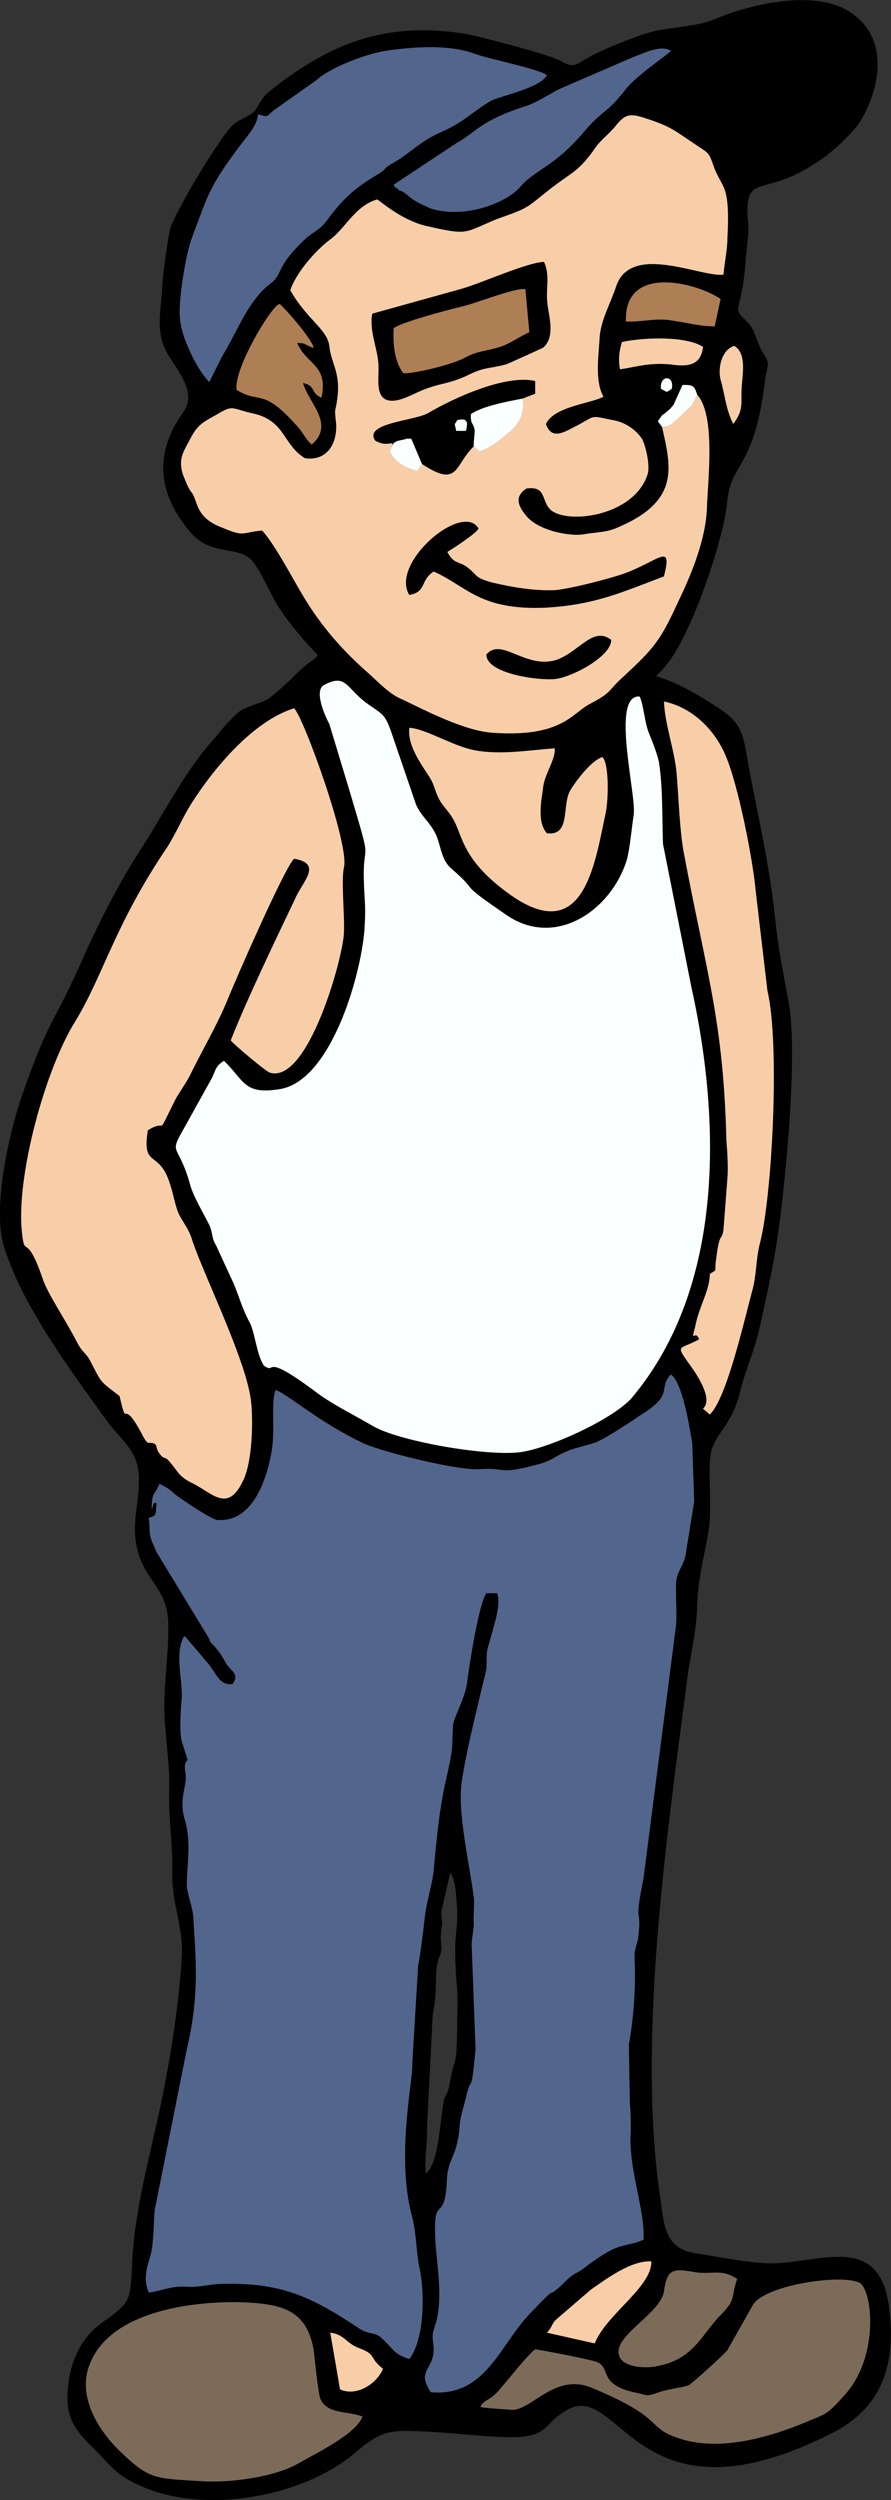
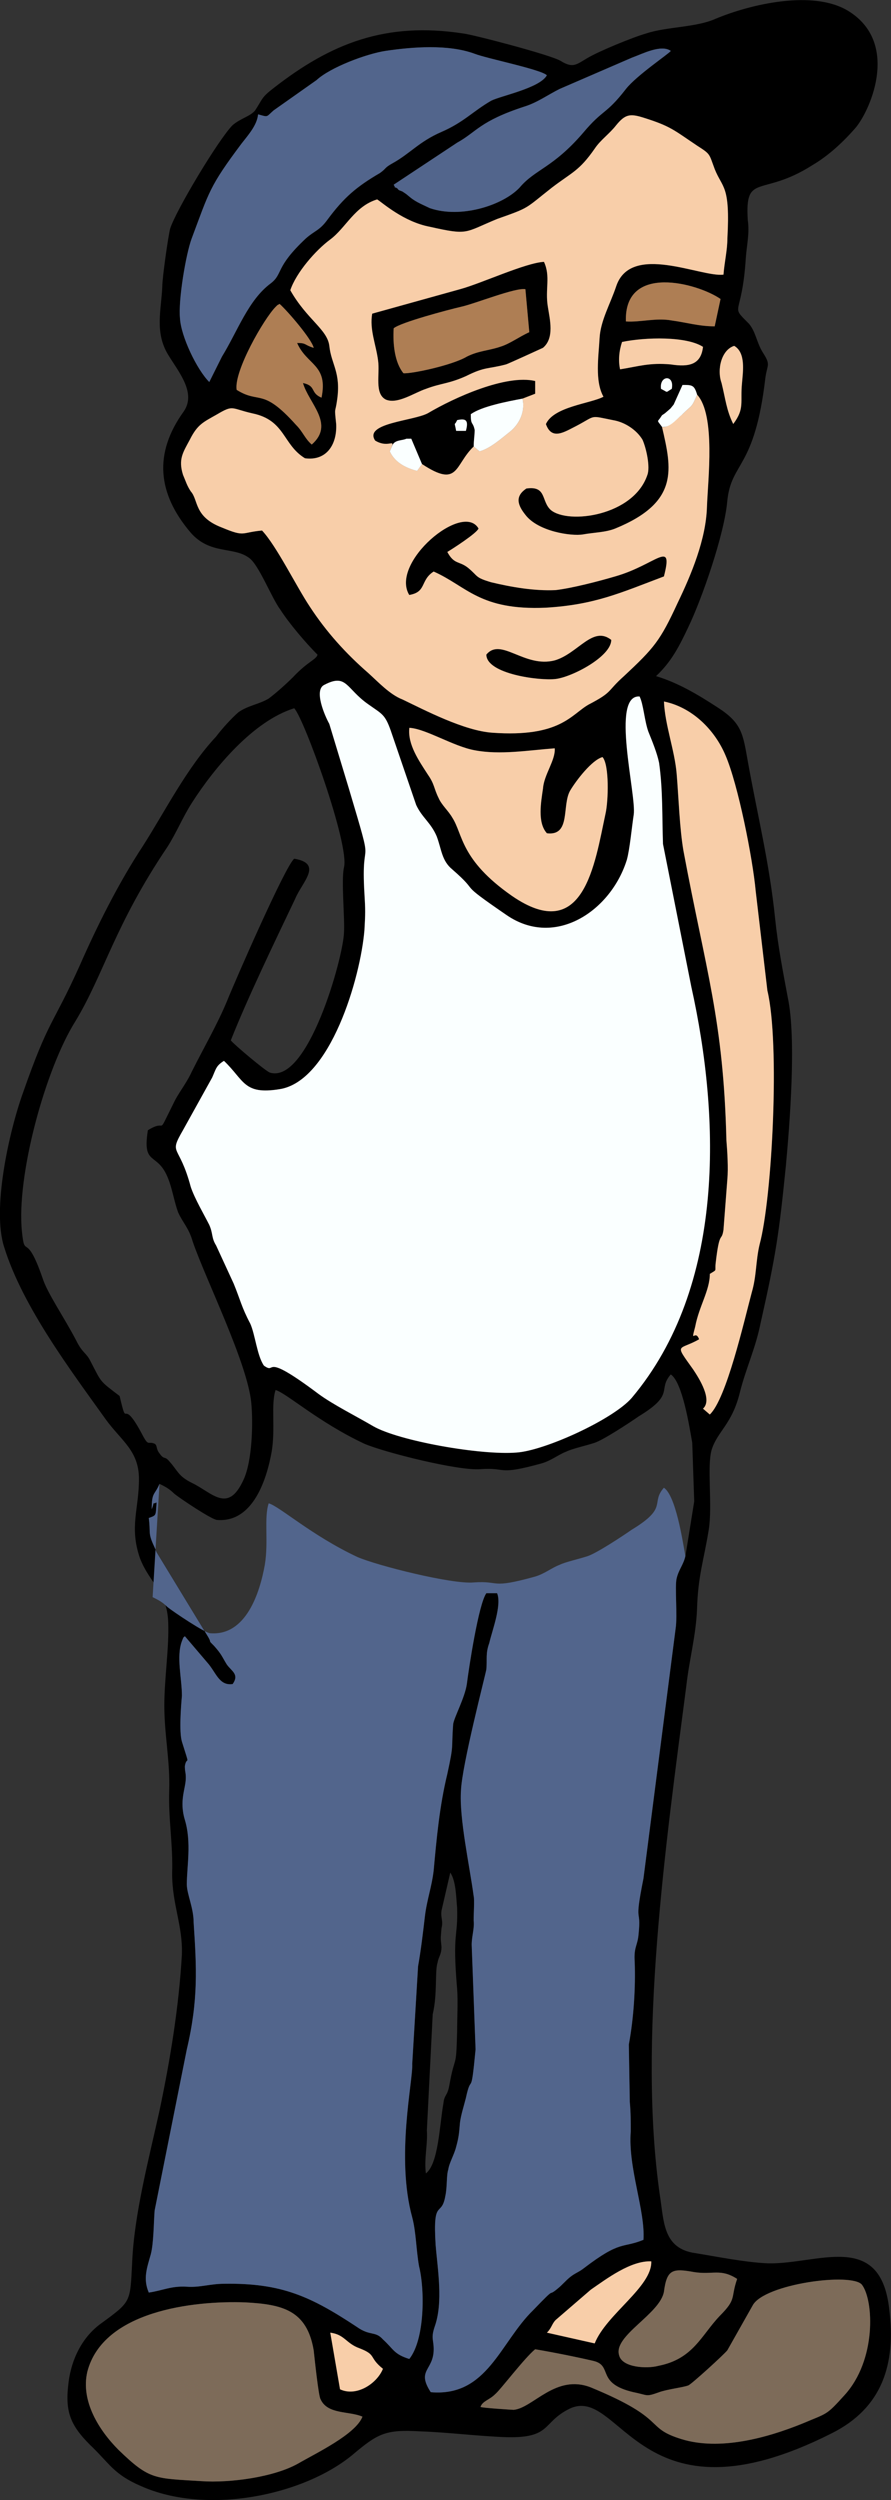
<svg xmlns="http://www.w3.org/2000/svg" id="Layer_2" width="25.885" height="72.552" viewBox="0 0 25.885 72.552">
  <rect x="0" y="0" width="25.885" height="72.552" fill="#333333" stroke="none" />
  <defs>
    <style>.cls-1,.cls-2,.cls-3,.cls-4,.cls-5,.cls-6{fill-rule:evenodd;stroke-width:0px;}.cls-2{fill:#f8cea9;}.cls-3{fill:#ae7e54;}.cls-4{fill:#52658c;}.cls-5{fill:#faffff;}.cls-6{fill:#7d6b59;}</style>
  </defs>
  <g id="Layer_1-2">
    <path class="cls-1" d="M10.53,70.132c-.198.51-1.332,1.049-1.871,1.361-.709.397-1.984.567-2.806.51-1.361-.085-1.502-.028-2.409-.907-.567-.567-1.106-1.417-.907-2.268.454-1.758,3.061-2.069,4.592-2.013,1.077.057,1.786.227,1.984,1.389.028.255.142,1.332.198,1.417.198.454.822.34,1.219.51h0ZM13.96,69.849c.057-.17.255-.198.425-.368.142-.113.85-1.049,1.162-1.304.51.085,1.219.227,1.701.34.567.142.057.652,1.162.907.425.085.34.142.737,0,.227-.085.709-.142.85-.198.085-.028,1.049-.907,1.134-1.02l.737-1.304c.34-.624,2.891-.964,3.175-.595.34.454.425,2.183-.51,3.203-.539.595-.482.51-1.219.822-1.049.425-2.409.794-3.515.453-1.105-.34-.368-.567-2.636-1.502-1.02-.397-1.672.595-2.239.652-.028,0-.935-.057-.964-.085h0ZM9.595,67.694c.425.057.454.312.85.454.51.198.255.255.68.595-.17.425-.765.822-1.247.595l-.283-1.644ZM21.415,66.135c-.198.567,0,.567-.51,1.077-.539.567-.765,1.247-1.786,1.446-.312.085-1.049.057-1.134-.312-.17-.567,1.191-1.191,1.304-1.843.085-.652.255-.68.879-.567.539.085.765-.113,1.247.198h0ZM17.277,68.006l-1.389-.312c.142-.142.142-.255.255-.369l1.02-.879c.454-.312,1.162-.85,1.757-.822.028.737-1.304,1.531-1.644,2.381h0ZM13.082,54.343c.17.255.17.737.198,1.021.028.879-.142.68,0,2.353.028.312,0,.935,0,1.247-.028,1.162-.057.595-.227,1.559-.057.312-.142.255-.17.51-.113.624-.142,1.758-.51,2.041-.057-.425.057-.85.028-1.247l.17-3.373c.142-.595.057-1.247.142-1.502.028-.17.113-.227.113-.454-.028-.312-.028-.17,0-.539.057-.227-.028-.283,0-.51l.255-1.106ZM4.634,43.061c.17.085.283.142.425.283.17.142,1.106.765,1.247.765,1.049.085,1.446-1.191,1.587-1.984.113-.68-.028-1.361.113-1.786.312.085,1.247.935,2.58,1.559.595.255,2.75.794,3.373.737.794-.057.454.198,1.786-.17.283-.085.482-.255.709-.34.17-.085.567-.17.822-.255.255-.085.992-.567,1.276-.765,1.077-.652.539-.765.935-1.219.34.227.539,1.502.624,1.984l.057,1.701-.255,1.587c-.057.255-.198.397-.255.652-.057.227.028,1.077-.028,1.446l-.935,7.257c-.283,1.417-.057.794-.142,1.616-.028.34-.142.368-.113.794.028.765-.028,1.644-.17,2.409l.028,1.672c.028.283.028.567.028.85-.085,1.049.425,2.296.369,3.146-.624.255-.652,0-1.729.822-.142.113-.255.142-.397.255-.142.113-.227.227-.368.34-.34.284.028-.142-.709.624-.964.935-1.332,2.523-2.976,2.381-.425-.652.085-.624.085-1.247,0-.283-.085-.312.028-.652.255-.709.085-1.672.028-2.381-.085-1.389.17-.765.283-1.417.057-.255.028-.595.085-.765.028-.198.17-.425.227-.652.085-.312.085-.397.113-.709.028-.227.113-.482.17-.709.17-.794.142.085.283-1.417l-.113-3.033c0-.255.085-.482.057-.709,0-.227.028-.595,0-.709-.113-.85-.425-2.268-.368-3.061.028-.737.709-3.345.737-3.515.028-.312-.028-.454.085-.765.085-.369.368-1.106.227-1.446h-.312c-.227.312-.51,2.183-.567,2.636-.057.397-.368.964-.397,1.162-.057.765.028.539-.17,1.446-.227.935-.312,1.871-.397,2.806-.057.482-.198.85-.255,1.332-.057.482-.113.964-.198,1.446l-.17,2.835c.028.482-.482,2.693,0,4.45.113.425.113.935.198,1.417.17.68.17,2.126-.283,2.693-.454-.142-.454-.284-.765-.567-.227-.255-.368-.085-.765-.368-1.332-.879-2.183-1.276-3.855-1.247-.397,0-.709.113-1.077.085-.454-.028-.709.113-1.106.17-.17-.397-.057-.709.057-1.105.085-.312.085-.907.113-1.276l.935-4.677c.34-1.446.283-2.381.198-3.685,0-.425-.198-.822-.198-1.105,0-.51.142-1.219-.057-1.871-.17-.567.028-.907.028-1.219,0-.17-.028-.17-.028-.34.057-.34.17.113-.085-.709-.085-.284-.028-1.02,0-1.332,0-.51-.17-1.134,0-1.587.057-.142.028-.085.085-.142l.652.765c.255.283.34.68.737.624.198-.284-.028-.369-.17-.567-.142-.227-.142-.284-.368-.539-.198-.198-.057-.057-.17-.255l-1.502-2.466s-.057-.142-.085-.198c-.17-.368-.085-.368-.142-.794.227-.085.198-.057.227-.453-.17.085-.028-.085-.142.198,0-.51.085-.397.227-.737h0ZM3.472,40.51c-.595-.454-.51-.368-.85-1.02-.113-.227-.227-.227-.397-.567-.368-.709-.85-1.389-.992-1.842-.482-1.389-.51-.51-.595-1.332-.17-1.616.68-4.734,1.559-6.123.822-1.361,1.134-2.778,2.665-5.046.255-.397.454-.879.709-1.276.652-1.02,1.786-2.381,2.976-2.75.283.283,1.616,3.969,1.446,4.62-.085.368.028,1.474,0,1.899-.028.737-1.049,4.394-2.154,4.054-.142-.057-1.049-.822-1.134-.935.482-1.219,1.276-2.863,1.871-4.11.198-.482.822-1.02-.028-1.162-.255.198-1.729,3.572-1.956,4.139-.283.68-.68,1.361-1.02,2.041-.17.368-.397.624-.539.935-.51,1.02-.142.397-.737.765-.17,1.077.283.595.595,1.417.113.283.17.652.283.964.142.312.312.454.425.85.368,1.077,1.587,3.515,1.701,4.677.057.595.028,1.701-.227,2.239-.454.992-.907.369-1.502.085-.397-.198-.397-.34-.652-.624-.142-.17-.142-.028-.283-.227-.113-.142-.057-.227-.142-.283-.198-.085-.17.085-.34-.227-.652-1.247-.425-.085-.68-1.162h0ZM15.888,24.182c.709.085.425-.822.68-1.247.17-.283.624-.879.935-.964.198.227.17,1.276.085,1.644-.312,1.446-.624,3.827-2.721,2.381-1.502-1.049-1.417-1.786-1.729-2.268-.113-.198-.312-.369-.397-.567-.142-.284-.113-.397-.312-.68-.255-.397-.595-.879-.539-1.361.482.028,1.276.539,1.899.652.737.142,1.559,0,2.324-.057.028.34-.312.765-.34,1.162-.057.397-.17.992.113,1.304h0ZM20.196,38.497c.113-.595.425-1.049.425-1.531.227-.142.142-.057.17-.312.113-.992.17-.595.227-.964l.113-1.474c.028-.312,0-.794-.028-1.134-.085-3.487-.595-4.904-1.247-8.391-.113-.652-.142-1.559-.198-2.239-.057-.68-.34-1.417-.369-2.098.822.17,1.474.822,1.786,1.559.369.85.794,3.005.879,3.94l.34,2.891c.368,1.531.142,6.009-.227,7.37-.113.482-.085.907-.227,1.389-.227.85-.737,3.09-1.219,3.543l-.198-.17c.283-.255-.113-.879-.283-1.134-.567-.794-.425-.539.17-.879-.113-.312-.255.17-.113-.369h0ZM6.08,35.549c-.142-.283-.425-.765-.539-1.105-.34-1.276-.652-.907-.227-1.644l.85-1.531c.113-.255.113-.34.34-.482.595.567.567.992,1.616.822,1.474-.227,2.353-3.231,2.466-4.62.028-.482.028-.595,0-1.049-.113-1.899.34-.397-.454-3.061l-.567-1.871c-.142-.255-.454-.992-.142-1.134.652-.34.624.113,1.276.567.397.283.482.283.652.765l.737,2.154c.17.369.425.51.595.907.142.369.142.709.454.964.879.765.057.283,1.587,1.332,1.417.964,3.033-.142,3.487-1.616.085-.312.142-.935.198-1.304.085-.567-.68-3.487.17-3.43.113.227.142.709.255,1.021.113.283.255.624.312.907.113.794.085,1.587.113,2.353l.822,4.139c.85,3.827.992,8.702-1.729,11.934-.539.624-2.523,1.531-3.345,1.587-1.049.085-3.43-.34-4.167-.765-.482-.283-1.162-.624-1.587-.935-1.701-1.276-1.191-.539-1.587-.822-.198-.283-.255-.907-.397-1.219-.255-.482-.283-.68-.482-1.162l-.51-1.106c-.142-.227-.085-.34-.198-.595h0ZM19.204,11.285c-.057-.397.397-.425.312,0-.198.113-.085.113-.312,0h0ZM21.302,12.305c-.198-.397-.227-.737-.34-1.191-.142-.397,0-.964.368-1.077.34.198.255.737.227,1.077-.057.567.085.737-.255,1.191h0ZM18.071,9.924c.68-.142,1.871-.17,2.353.142-.057.51-.397.595-.935.51-.624-.057-.935.057-1.474.142-.057-.255-.028-.539.057-.794h0ZM6.874,11.313c-.085-.539.794-2.069,1.134-2.409.085-.085.028-.028.113-.085.227.198.935,1.021.992,1.276-.283-.085-.198-.142-.482-.142.283.652.907.624.709,1.587-.34-.142-.142-.34-.539-.425.17.595.935,1.191.255,1.786-.198-.17-.255-.369-.454-.567-.992-1.106-1.049-.595-1.729-1.021h0ZM18.184,9.329c-.057-1.701,2.098-1.106,2.75-.652l-.17.794c-.454,0-.822-.113-1.247-.17-.454-.085-.907.057-1.332.028h0ZM19.233,12.39c.028-.085-.057-.028-.057-.255.113-.113.198-.198.34-.283l.057-.113.255-.567c.283,0,.34,0,.425.283.539.595.312,2.466.283,3.26-.028.935-.454,1.956-.85,2.778-.51,1.105-.68,1.304-1.559,2.126-.51.453-.312.453-1.02.822-.51.283-.822.964-2.806.822-.822-.057-1.956-.652-2.608-.964-.368-.142-.709-.51-.992-.765-.652-.567-1.219-1.191-1.701-1.928-.397-.595-.964-1.758-1.389-2.211-.624.057-.482.198-1.162-.085-.822-.312-.68-.794-.907-1.049-.113-.17-.142-.283-.227-.482-.142-.454,0-.652.198-1.02.227-.454.397-.51.794-.737.482-.283.397-.17,1.02-.028.964.198.879.907,1.531,1.304.624.085.935-.397.907-.992-.057-.539-.028-.284.028-.709.113-.794-.17-1.02-.227-1.559-.057-.482-.652-.765-1.134-1.616.17-.51.737-1.162,1.162-1.474.454-.34.709-.964,1.361-1.162.142.085.765.652,1.531.794,1.134.255.992.17,1.956-.227.964-.34.794-.284,1.587-.907.595-.454.794-.482,1.247-1.134.17-.255.425-.425.624-.68.255-.312.397-.34.765-.227.822.255.907.369,1.587.822.397.255.34.227.51.68.227.567.454.454.368,2.013,0,.34-.085.68-.113,1.049-.652.085-2.693-.935-3.118.34-.17.51-.454.992-.482,1.502-.028.539-.142,1.247.113,1.701-.368.198-1.446.283-1.672.794.17.482.539.227.879.057.595-.312.369-.312,1.077-.17.34.057.68.284.85.567.113.255.227.794.142,1.02-.397,1.191-2.296,1.446-2.806,1.02-.283-.255-.113-.709-.709-.624-.34.227-.255.482-.028.765.368.482,1.332.624,1.672.567.312-.057.652-.057.935-.17,1.871-.765,1.644-1.729,1.361-2.948h0ZM7.497,3.319c.312.085.227.085.454-.113l1.247-.879c.397-.369,1.446-.765,2.013-.85.765-.113,1.814-.198,2.58.085.368.142,1.928.454,2.098.624-.198.369-1.332.595-1.616.737-.539.312-.794.624-1.446.907-.652.283-.907.624-1.417.907-.255.142-.17.142-.368.284-.68.397-1.049.709-1.531,1.361-.227.312-.368.312-.624.539-.907.85-.652,1.02-1.02,1.304-.652.482-.964,1.389-1.417,2.126l-.368.737c-.368-.368-.822-1.332-.85-1.843-.057-.51.17-1.871.34-2.324.51-1.361.51-1.502,1.446-2.75.198-.255.454-.539.482-.85h0ZM13.28,4.142c.567-.312.652-.624,1.956-1.049.369-.113.68-.34,1.02-.51l2.098-.907c.312-.113.85-.397,1.134-.198-.057.085-.992.709-1.304,1.105-.595.765-.652.567-1.247,1.276-.879,1.02-1.389,1.049-1.843,1.587-.482.51-1.701.907-2.608.595-.17-.085-.397-.17-.567-.312-.142-.113-.057-.057-.227-.17-.057-.028-.113-.028-.142-.085-.17-.113,0,.085-.113-.113l1.843-1.219ZM9.226,18.995c-.028.142-.283.198-.709.652-.198.198-.482.453-.709.624-.283.17-.595.198-.879.397-.198.17-.482.482-.652.709-.85.907-1.474,2.154-2.126,3.175-.709,1.077-1.332,2.324-1.843,3.487-.794,1.758-.879,1.502-1.644,3.685-.397,1.106-.907,3.373-.539,4.479.539,1.729,1.956,3.6,2.948,4.989.454.624.964.907.964,1.729,0,.879-.283,1.389.028,2.296.283.737.794.964.822,1.871.028.737-.113,1.616-.113,2.409,0,.85.17,1.616.142,2.466-.028.822.113,1.559.085,2.409,0,.907.312,1.502.283,2.353-.085,1.502-.34,3.061-.652,4.535-.312,1.417-.737,3.005-.794,4.422-.057,1.134-.028,1.105-.879,1.729-.567.397-.879,1.049-.964,1.701-.113.85.028,1.247.624,1.842.567.539.68.85,1.474,1.191,1.899.85,4.706.284,6.151-.907.737-.624.964-.737,1.956-.68.822.028,1.701.142,2.523.17,1.304.028,1.02-.425,1.814-.822,1.502-.737,2.013,3.543,7.625.709,1.474-.737,1.871-2.013,1.672-3.6-.255-2.296-2.069-1.304-3.515-1.332-.68-.028-1.502-.198-2.211-.312-.85-.17-.822-.935-.935-1.644-.652-4.479.17-10.233.765-14.797.085-.765.283-1.474.312-2.239.028-.964.198-1.417.34-2.296.113-.709-.057-1.843.085-2.324.17-.539.595-.737.822-1.672.17-.68.454-1.276.595-1.984.454-2.013.539-2.608.737-4.564.113-1.219.312-3.713.057-4.904-.142-.765-.283-1.474-.368-2.296-.17-1.644-.51-2.976-.794-4.564-.142-.794-.17-1.105-.879-1.559-.567-.368-1.134-.709-1.786-.907.454-.425.68-.879.935-1.417.397-.822,1.049-2.693,1.134-3.657.113-1.162.794-.907,1.106-3.572.057-.425.17-.369-.085-.765-.17-.283-.198-.595-.397-.822-.567-.567-.198-.142-.085-1.899.028-.397.113-.709.057-1.105-.085-1.389.397-.652,1.871-1.587.482-.284.907-.68,1.276-1.106.454-.567,1.247-2.466-.227-3.373-1.02-.624-2.835-.198-3.855.227-.567.255-1.417.227-2.013.425-.397.113-1.361.51-1.701.709-.34.198-.425.312-.794.085-.283-.17-2.551-.765-2.835-.794-2.239-.34-3.827.283-5.499,1.587-.368.283-.312.312-.539.652-.142.17-.425.227-.652.425-.397.397-1.644,2.466-1.814,3.005-.057.227-.227,1.417-.227,1.672-.028.68-.227,1.332.17,1.984.312.51.822,1.106.454,1.644-.879,1.219-.765,2.381.198,3.515.567.652,1.247.397,1.701.737.283.198.652,1.162.907,1.502.255.397.737.964,1.077,1.304h0Z" />
    <path class="cls-1" d="M11.437,9.527c.198-.17,1.587-.539,1.956-.624.397-.085,1.587-.567,1.871-.51l.113,1.247c-.312.142-.567.34-.85.425-.34.113-.624.113-.964.284-.425.255-1.644.51-1.843.482-.255-.312-.312-.85-.283-1.304h0ZM10.814,9.102c-.085.454.113.907.17,1.361.057.397-.113.964.227,1.134.34.142.822-.198,1.162-.312.454-.17.652-.142,1.162-.369.567-.283.624-.198,1.162-.34.028,0,1.077-.482,1.077-.482.34-.284.198-.822.142-1.191-.085-.51.085-.879-.113-1.304-.539.028-1.814.624-2.438.794l-2.551.709Z" />
    <path class="cls-1" d="M12.996,16.019c.142-.085.85-.539.907-.68-.454-.794-2.58.992-2.013,1.928.51-.085.312-.425.709-.68.964.425,1.332,1.134,3.26,1.049,1.417-.085,2.154-.425,3.43-.907.283-1.106-.227-.34-1.417,0-.482.142-1.247.34-1.729.397-.624.028-1.276-.085-1.871-.227-.482-.142-.368-.17-.68-.425-.255-.198-.397-.085-.595-.454h0Z" />
    <path class="cls-1" d="M13.252,12.504c-.057-.312-.057-.113.028-.312.255-.057.34,0,.255.312h-.283ZM11.409,12.901c.085-.085.397-.17.539-.17l.312.737c1.077.709.935.028,1.502-.51,0-.198.028-.312.028-.482-.057-.255-.113-.113-.113-.454.312-.227,1.049-.368,1.502-.453l.368-.142v-.369c-.85-.198-2.353.482-3.118.935-.425.227-1.871.283-1.531.794.227.17.227.113.51.113h0Z" />
    <path class="cls-1" d="M14.13,18.995c0,.567,1.559.765,2.013.709.482-.057,1.616-.652,1.616-1.134-.539-.425-.964.397-1.644.595-.879.227-1.559-.68-1.984-.17h0Z" />
    <path class="cls-3" d="M11.437,9.527c-.028.454.028.992.283,1.304.198.028,1.417-.227,1.843-.482.34-.17.624-.17.964-.284.283-.085.539-.283.85-.425l-.113-1.247c-.283-.057-1.474.425-1.871.51-.368.085-1.757.453-1.956.624h0Z" />
    <path class="cls-3" d="M6.874,11.313c.68.425.737-.085,1.729,1.021.198.198.255.397.454.567.68-.595-.085-1.191-.255-1.786.397.085.198.283.539.425.198-.964-.425-.935-.709-1.587.283,0,.198.057.482.142-.057-.255-.765-1.077-.992-1.276-.085.057-.028,0-.113.085-.34.34-1.219,1.871-1.134,2.409h0Z" />
    <path class="cls-3" d="M18.184,9.329c.425.028.879-.113,1.332-.028.425.057.794.17,1.247.17l.17-.794c-.652-.454-2.806-1.049-2.75.652h0Z" />
    <path class="cls-2" d="M14.13,18.995c.425-.51,1.105.397,1.984.17.68-.198,1.105-1.02,1.644-.595,0,.482-1.134,1.077-1.616,1.134-.454.057-2.013-.142-2.013-.709h0ZM12.996,16.019c.198.368.34.255.595.454.312.255.198.283.68.425.595.142,1.247.255,1.871.227.482-.057,1.247-.255,1.729-.397,1.191-.34,1.701-1.106,1.417,0-1.276.482-2.013.822-3.43.907-1.928.085-2.296-.624-3.26-1.049-.397.255-.198.595-.709.68-.567-.935,1.559-2.721,2.013-1.928-.057.142-.765.595-.907.68h0ZM15.179,11.568c.085.369-.085.737-.368.964-.255.198-.567.482-.879.567l-.17-.142c-.567.539-.425,1.219-1.502.51l-.142.198c-.34-.085-.652-.255-.794-.567.198-.454,0-.057-.425-.312-.34-.51,1.106-.567,1.531-.794.765-.453,2.268-1.134,3.118-.935v.369l-.368.142ZM13.365,8.393c.624-.17,1.899-.765,2.438-.794.198.425.028.794.113,1.304.057.368.198.907-.142,1.191,0,0-1.049.482-1.077.482-.539.142-.595.057-1.162.34-.51.227-.709.198-1.162.369-.34.113-.822.453-1.162.312-.34-.17-.17-.737-.227-1.134-.057-.454-.255-.907-.17-1.361l2.551-.709ZM20.253,11.455c-.17.397-.142.283-.425.567-.028,0-.397.425-.595.369.283,1.219.51,2.183-1.361,2.948-.283.113-.624.113-.935.17-.34.057-1.304-.085-1.672-.567-.227-.284-.312-.539.028-.765.595-.085.425.369.709.624.51.425,2.409.17,2.806-1.02.085-.227-.028-.765-.142-1.02-.17-.283-.51-.51-.85-.567-.709-.142-.482-.142-1.077.17-.34.17-.709.425-.879-.057.227-.51,1.304-.595,1.672-.794-.255-.454-.142-1.162-.113-1.701.028-.51.312-.992.482-1.502.425-1.276,2.466-.255,3.118-.34.028-.369.113-.709.113-1.049.085-1.559-.142-1.446-.368-2.013-.17-.454-.113-.425-.51-.68-.68-.454-.765-.567-1.587-.822-.368-.113-.51-.085-.765.227-.198.255-.454.425-.624.68-.454.652-.652.68-1.247,1.134-.794.624-.624.567-1.587.907-.964.397-.822.482-1.956.227-.765-.142-1.389-.709-1.531-.794-.652.198-.907.822-1.361,1.162-.425.312-.992.964-1.162,1.474.482.85,1.077,1.134,1.134,1.616.057.539.34.765.227,1.559-.057.425-.085.17-.028.709.028.595-.283,1.077-.907.992-.652-.397-.567-1.106-1.531-1.304-.624-.142-.539-.255-1.02.028-.397.227-.567.284-.794.737-.198.369-.34.567-.198,1.02.085.198.113.312.227.482.227.255.085.737.907,1.049.68.283.539.142,1.162.085.425.453.992,1.616,1.389,2.211.482.737,1.049,1.361,1.701,1.928.283.255.624.624.992.765.652.312,1.786.907,2.608.964,1.984.142,2.296-.539,2.806-.822.709-.369.51-.369,1.02-.822.879-.822,1.049-1.021,1.559-2.126.397-.822.822-1.843.85-2.778.028-.794.255-2.665-.283-3.26h0Z" />
-     <path class="cls-2" d="M3.472,40.51c.255,1.077.028-.085.68,1.162.17.312.142.142.34.227.085.057.028.142.142.283.142.198.142.057.283.227.255.283.255.425.652.624.595.284,1.049.907,1.502-.085.255-.539.283-1.644.227-2.239-.113-1.162-1.332-3.6-1.701-4.677-.113-.397-.283-.539-.425-.85-.113-.312-.17-.68-.283-.964-.312-.822-.765-.34-.595-1.417.595-.368.227.255.737-.765.142-.312.368-.567.539-.935.34-.68.737-1.361,1.02-2.041.227-.567,1.701-3.94,1.956-4.139.85.142.227.68.028,1.162-.595,1.247-1.389,2.891-1.871,4.11.085.113.992.879,1.134.935,1.106.34,2.126-3.317,2.154-4.054.028-.425-.085-1.531,0-1.899.17-.652-1.162-4.337-1.446-4.62-1.191.368-2.324,1.729-2.976,2.75-.255.397-.454.879-.709,1.276-1.531,2.268-1.843,3.685-2.665,5.046-.879,1.389-1.729,4.507-1.559,6.123.085.822.113-.057.595,1.332.142.453.624,1.134.992,1.842.17.34.283.34.397.567.34.652.255.567.85,1.02h0Z" />
    <path class="cls-2" d="M20.622,36.967c0,.482-.312.935-.425,1.531-.142.539,0,.057.113.369-.595.34-.737.085-.17.879.17.255.567.879.283,1.134l.198.17c.482-.454.992-2.693,1.219-3.543.142-.482.113-.907.227-1.389.369-1.361.595-5.839.227-7.37l-.34-2.891c-.085-.935-.51-3.09-.879-3.94-.312-.737-.964-1.389-1.786-1.559.028.68.312,1.417.369,2.098.057.68.085,1.587.198,2.239.652,3.487,1.162,4.904,1.247,8.391.028.34.057.822.028,1.134l-.113,1.474c-.057.369-.113-.028-.227.964-.028.255.057.17-.17.312h0Z" />
    <path class="cls-2" d="M17.504,21.971c-.312.085-.765.68-.935.964-.255.425.028,1.332-.68,1.247-.283-.312-.17-.907-.113-1.304.028-.397.368-.822.34-1.162-.765.057-1.587.198-2.324.057-.624-.113-1.417-.624-1.899-.652-.057.482.283.964.539,1.361.198.284.17.397.312.68.085.198.283.368.397.567.312.482.227,1.219,1.729,2.268,2.098,1.446,2.409-.935,2.721-2.381.085-.369.113-1.417-.085-1.644h0Z" />
    <path class="cls-2" d="M17.277,68.006c.34-.85,1.672-1.644,1.644-2.381-.595-.028-1.304.51-1.757.822l-1.02.879c-.113.113-.113.227-.255.369l1.389.312Z" />
    <path class="cls-2" d="M18.071,9.924c-.085.255-.113.539-.057.794.539-.085.85-.198,1.474-.142.539.085.879,0,.935-.51-.482-.312-1.672-.283-2.353-.142h0Z" />
    <path class="cls-2" d="M10.445,68.148c-.397-.142-.425-.397-.85-.454l.283,1.644c.482.227,1.077-.17,1.247-.595-.425-.34-.17-.397-.68-.595h0Z" />
    <path class="cls-2" d="M21.302,12.305c.34-.454.198-.624.255-1.191.028-.34.113-.879-.227-1.077-.368.113-.51.68-.368,1.077.113.454.142.794.34,1.191h0Z" />
    <path class="cls-5" d="M6.505,30.787c-.227.142-.227.227-.34.482l-.85,1.531c-.425.737-.113.369.227,1.644.113.34.397.822.539,1.105.113.255.057.369.198.595l.51,1.106c.198.482.227.68.482,1.162.142.312.198.935.397,1.219.397.283-.113-.454,1.587.822.425.312,1.106.652,1.587.935.737.425,3.118.85,4.167.765.822-.057,2.806-.964,3.345-1.587,2.721-3.232,2.58-8.107,1.729-11.934l-.822-4.139c-.028-.765,0-1.559-.113-2.353-.057-.283-.198-.624-.312-.907-.113-.312-.142-.794-.255-1.021-.85-.057-.085,2.863-.17,3.43-.057.369-.113.992-.198,1.304-.454,1.474-2.069,2.58-3.487,1.616-1.531-1.049-.709-.567-1.587-1.332-.312-.255-.312-.595-.454-.964-.17-.397-.425-.539-.595-.907l-.737-2.154c-.17-.482-.255-.482-.652-.765-.652-.454-.624-.907-1.276-.567-.312.142,0,.879.142,1.134l.567,1.871c.794,2.665.34,1.162.454,3.061.028.454.028.567,0,1.049-.113,1.389-.992,4.394-2.466,4.62-1.049.17-1.02-.255-1.616-.822h0Z" />
    <path class="cls-5" d="M13.762,12.957l.17.142c.312-.085.624-.368.879-.567.283-.227.454-.595.368-.964-.454.085-1.191.227-1.502.453,0,.34.057.198.113.454,0,.17-.028.283-.028.482h0Z" />
    <path class="cls-5" d="M19.573,11.738c-.142.17-.028.057-.255.255l-.085.057-.057.085c-.085.113-.085.057.057.255.227.028.425-.227.595-.369.283-.283.255-.17.425-.567-.085-.283-.142-.283-.425-.283l-.255.567Z" />
    <path class="cls-5" d="M11.409,12.901l-.085.198c.142.312.454.482.794.567l.142-.198-.312-.737h-.142c-.113.057-.312.028-.397.17h0Z" />
    <path class="cls-5" d="M13.28,12.192c-.085.198-.085,0-.028.312h.283c.085-.312,0-.369-.255-.312h0Z" />
    <path class="cls-5" d="M19.204,11.285c.227.113.113.113.312,0,.085-.425-.368-.397-.312,0h0Z" />
    <path class="cls-6" d="M10.53,70.132c-.397-.17-1.02-.057-1.219-.51-.057-.085-.17-1.162-.198-1.417-.198-1.162-.907-1.332-1.984-1.389-1.531-.057-4.139.255-4.592,2.013-.198.85.34,1.701.907,2.268.907.879,1.049.822,2.409.907.822.057,2.098-.113,2.806-.51.539-.312,1.672-.85,1.871-1.361h0Z" />
    <path class="cls-6" d="M13.96,69.849c.028.028.935.085.964.085.567-.057,1.219-1.049,2.239-.652,2.268.935,1.531,1.162,2.636,1.502,1.106.34,2.466-.028,3.515-.453.737-.312.68-.227,1.219-.822.935-1.021.85-2.75.51-3.203-.283-.368-2.835-.028-3.175.595l-.737,1.304c-.085.113-1.049.992-1.134,1.02-.142.057-.624.113-.85.198-.397.142-.312.085-.737,0-1.105-.255-.595-.765-1.162-.907-.482-.113-1.191-.255-1.701-.34-.312.255-1.02,1.191-1.162,1.304-.17.17-.368.198-.425.368h0Z" />
    <path class="cls-6" d="M21.415,66.135c-.482-.312-.709-.113-1.247-.198-.624-.113-.794-.085-.879.567-.113.652-1.474,1.276-1.304,1.843.085.369.822.397,1.134.312,1.02-.198,1.247-.879,1.786-1.446.51-.51.312-.51.51-1.077h0Z" />
    <path class="cls-4" d="M7.497,3.319c-.028.312-.283.595-.482.85-.935,1.247-.935,1.389-1.446,2.75-.17.453-.397,1.814-.34,2.324.028.51.482,1.474.85,1.843l.368-.737c.454-.737.765-1.644,1.417-2.126.368-.283.113-.454,1.02-1.304.255-.227.397-.227.624-.539.482-.652.85-.964,1.531-1.361.198-.142.113-.142.368-.284.51-.283.765-.624,1.417-.907.652-.284.907-.595,1.446-.907.283-.142,1.417-.368,1.616-.737-.17-.17-1.729-.482-2.098-.624-.765-.283-1.814-.198-2.58-.085-.567.085-1.616.482-2.013.85l-1.247.879c-.227.198-.142.198-.454.113h0Z" />
    <path class="cls-4" d="M11.437,5.36c.113.198-.057,0,.113.113.028.057.085.057.142.085.17.113.085.057.227.17.17.142.397.227.567.312.907.312,2.126-.085,2.608-.595.454-.539.964-.567,1.843-1.587.595-.709.652-.51,1.247-1.276.312-.397,1.247-1.021,1.304-1.105-.283-.198-.822.085-1.134.198l-2.098.907c-.34.17-.652.397-1.02.51-1.304.425-1.389.737-1.956,1.049l-1.843,1.219Z" />
-     <path class="cls-4" d="M4.634,43.061c-.142.34-.227.227-.227.737.113-.284-.028-.113.142-.198-.028.397,0,.369-.227.453.057.425-.028.425.142.794.028.057.085.198.085.198l1.502,2.466c.113.198-.028.057.17.255.227.255.227.312.368.539.142.198.368.283.17.567-.397.057-.482-.34-.737-.624l-.652-.765c-.057.057-.028,0-.085.142-.17.454,0,1.077,0,1.587-.028.312-.085,1.049,0,1.332.255.822.142.368.085.709,0,.17.028.17.028.34,0,.312-.198.652-.028,1.219.198.652.057,1.361.057,1.871,0,.283.198.68.198,1.105.085,1.304.142,2.239-.198,3.685l-.935,4.677c-.028.369-.028.964-.113,1.276-.113.397-.227.709-.057,1.105.397-.057.652-.198,1.106-.17.368.028.68-.085,1.077-.085,1.672-.028,2.523.369,3.855,1.247.397.283.539.113.765.368.312.283.312.425.765.567.454-.567.454-2.013.283-2.693-.085-.482-.085-.992-.198-1.417-.482-1.758.028-3.969,0-4.45l.17-2.835c.085-.482.142-.964.198-1.446.057-.482.198-.85.255-1.332.085-.935.17-1.871.397-2.806.198-.907.113-.68.17-1.446.028-.198.34-.765.397-1.162.057-.454.34-2.324.567-2.636h.312c.142.34-.142,1.077-.227,1.446-.113.312-.057.453-.085.765-.028.17-.709,2.778-.737,3.515-.057.794.255,2.211.368,3.061.028.113,0,.482,0,.709.028.227-.057.454-.057.709l.113,3.033c-.142,1.502-.113.624-.283,1.417-.057.227-.142.482-.17.709-.028.312-.028.397-.113.709-.057.227-.198.454-.227.652-.057.17-.028.51-.085.765-.113.652-.369.028-.283,1.417.057.709.227,1.672-.028,2.381-.113.34-.028.368-.028.652,0,.624-.51.595-.085,1.247,1.644.142,2.013-1.446,2.976-2.381.737-.765.368-.34.709-.624.142-.113.227-.227.368-.34.142-.113.255-.142.397-.255,1.077-.822,1.106-.567,1.729-.822.057-.85-.454-2.098-.369-3.146,0-.283,0-.567-.028-.85l-.028-1.672c.142-.765.198-1.644.17-2.409-.028-.425.085-.454.113-.794.085-.822-.142-.198.142-1.616l.935-7.257c.057-.368-.028-1.219.028-1.446.057-.255.198-.397.255-.652l.255-1.587-.057-1.701c-.085-.482-.283-1.758-.624-1.984-.397.453.142.567-.935,1.219-.283.198-1.02.68-1.276.765-.255.085-.652.17-.822.255-.227.085-.425.255-.709.34-1.332.369-.992.113-1.786.17-.624.057-2.778-.482-3.373-.737-1.332-.624-2.268-1.474-2.58-1.559-.142.425,0,1.106-.113,1.786-.142.794-.539,2.069-1.587,1.984-.142,0-1.077-.624-1.247-.765-.142-.142-.255-.198-.425-.283h0Z" />
+     <path class="cls-4" d="M4.634,43.061c-.142.34-.227.227-.227.737.113-.284-.028-.113.142-.198-.028.397,0,.369-.227.453.057.425-.028.425.142.794.028.057.085.198.085.198l1.502,2.466c.113.198-.028.057.17.255.227.255.227.312.368.539.142.198.368.283.17.567-.397.057-.482-.34-.737-.624l-.652-.765c-.057.057-.028,0-.085.142-.17.454,0,1.077,0,1.587-.028.312-.085,1.049,0,1.332.255.822.142.368.085.709,0,.17.028.17.028.34,0,.312-.198.652-.028,1.219.198.652.057,1.361.057,1.871,0,.283.198.68.198,1.105.085,1.304.142,2.239-.198,3.685l-.935,4.677c-.028.369-.028.964-.113,1.276-.113.397-.227.709-.057,1.105.397-.057.652-.198,1.106-.17.368.028.68-.085,1.077-.085,1.672-.028,2.523.369,3.855,1.247.397.283.539.113.765.368.312.283.312.425.765.567.454-.567.454-2.013.283-2.693-.085-.482-.085-.992-.198-1.417-.482-1.758.028-3.969,0-4.45l.17-2.835c.085-.482.142-.964.198-1.446.057-.482.198-.85.255-1.332.085-.935.17-1.871.397-2.806.198-.907.113-.68.17-1.446.028-.198.34-.765.397-1.162.057-.454.34-2.324.567-2.636h.312c.142.34-.142,1.077-.227,1.446-.113.312-.057.453-.085.765-.028.17-.709,2.778-.737,3.515-.057.794.255,2.211.368,3.061.028.113,0,.482,0,.709.028.227-.057.454-.057.709l.113,3.033c-.142,1.502-.113.624-.283,1.417-.057.227-.142.482-.17.709-.028.312-.028.397-.113.709-.057.227-.198.454-.227.652-.057.17-.028.51-.085.765-.113.652-.369.028-.283,1.417.057.709.227,1.672-.028,2.381-.113.34-.028.368-.028.652,0,.624-.51.595-.085,1.247,1.644.142,2.013-1.446,2.976-2.381.737-.765.368-.34.709-.624.142-.113.227-.227.368-.34.142-.113.255-.142.397-.255,1.077-.822,1.106-.567,1.729-.822.057-.85-.454-2.098-.369-3.146,0-.283,0-.567-.028-.85l-.028-1.672c.142-.765.198-1.644.17-2.409-.028-.425.085-.454.113-.794.085-.822-.142-.198.142-1.616l.935-7.257c.057-.368-.028-1.219.028-1.446.057-.255.198-.397.255-.652c-.085-.482-.283-1.758-.624-1.984-.397.453.142.567-.935,1.219-.283.198-1.02.68-1.276.765-.255.085-.652.17-.822.255-.227.085-.425.255-.709.34-1.332.369-.992.113-1.786.17-.624.057-2.778-.482-3.373-.737-1.332-.624-2.268-1.474-2.58-1.559-.142.425,0,1.106-.113,1.786-.142.794-.539,2.069-1.587,1.984-.142,0-1.077-.624-1.247-.765-.142-.142-.255-.198-.425-.283h0Z" />
  </g>
</svg>